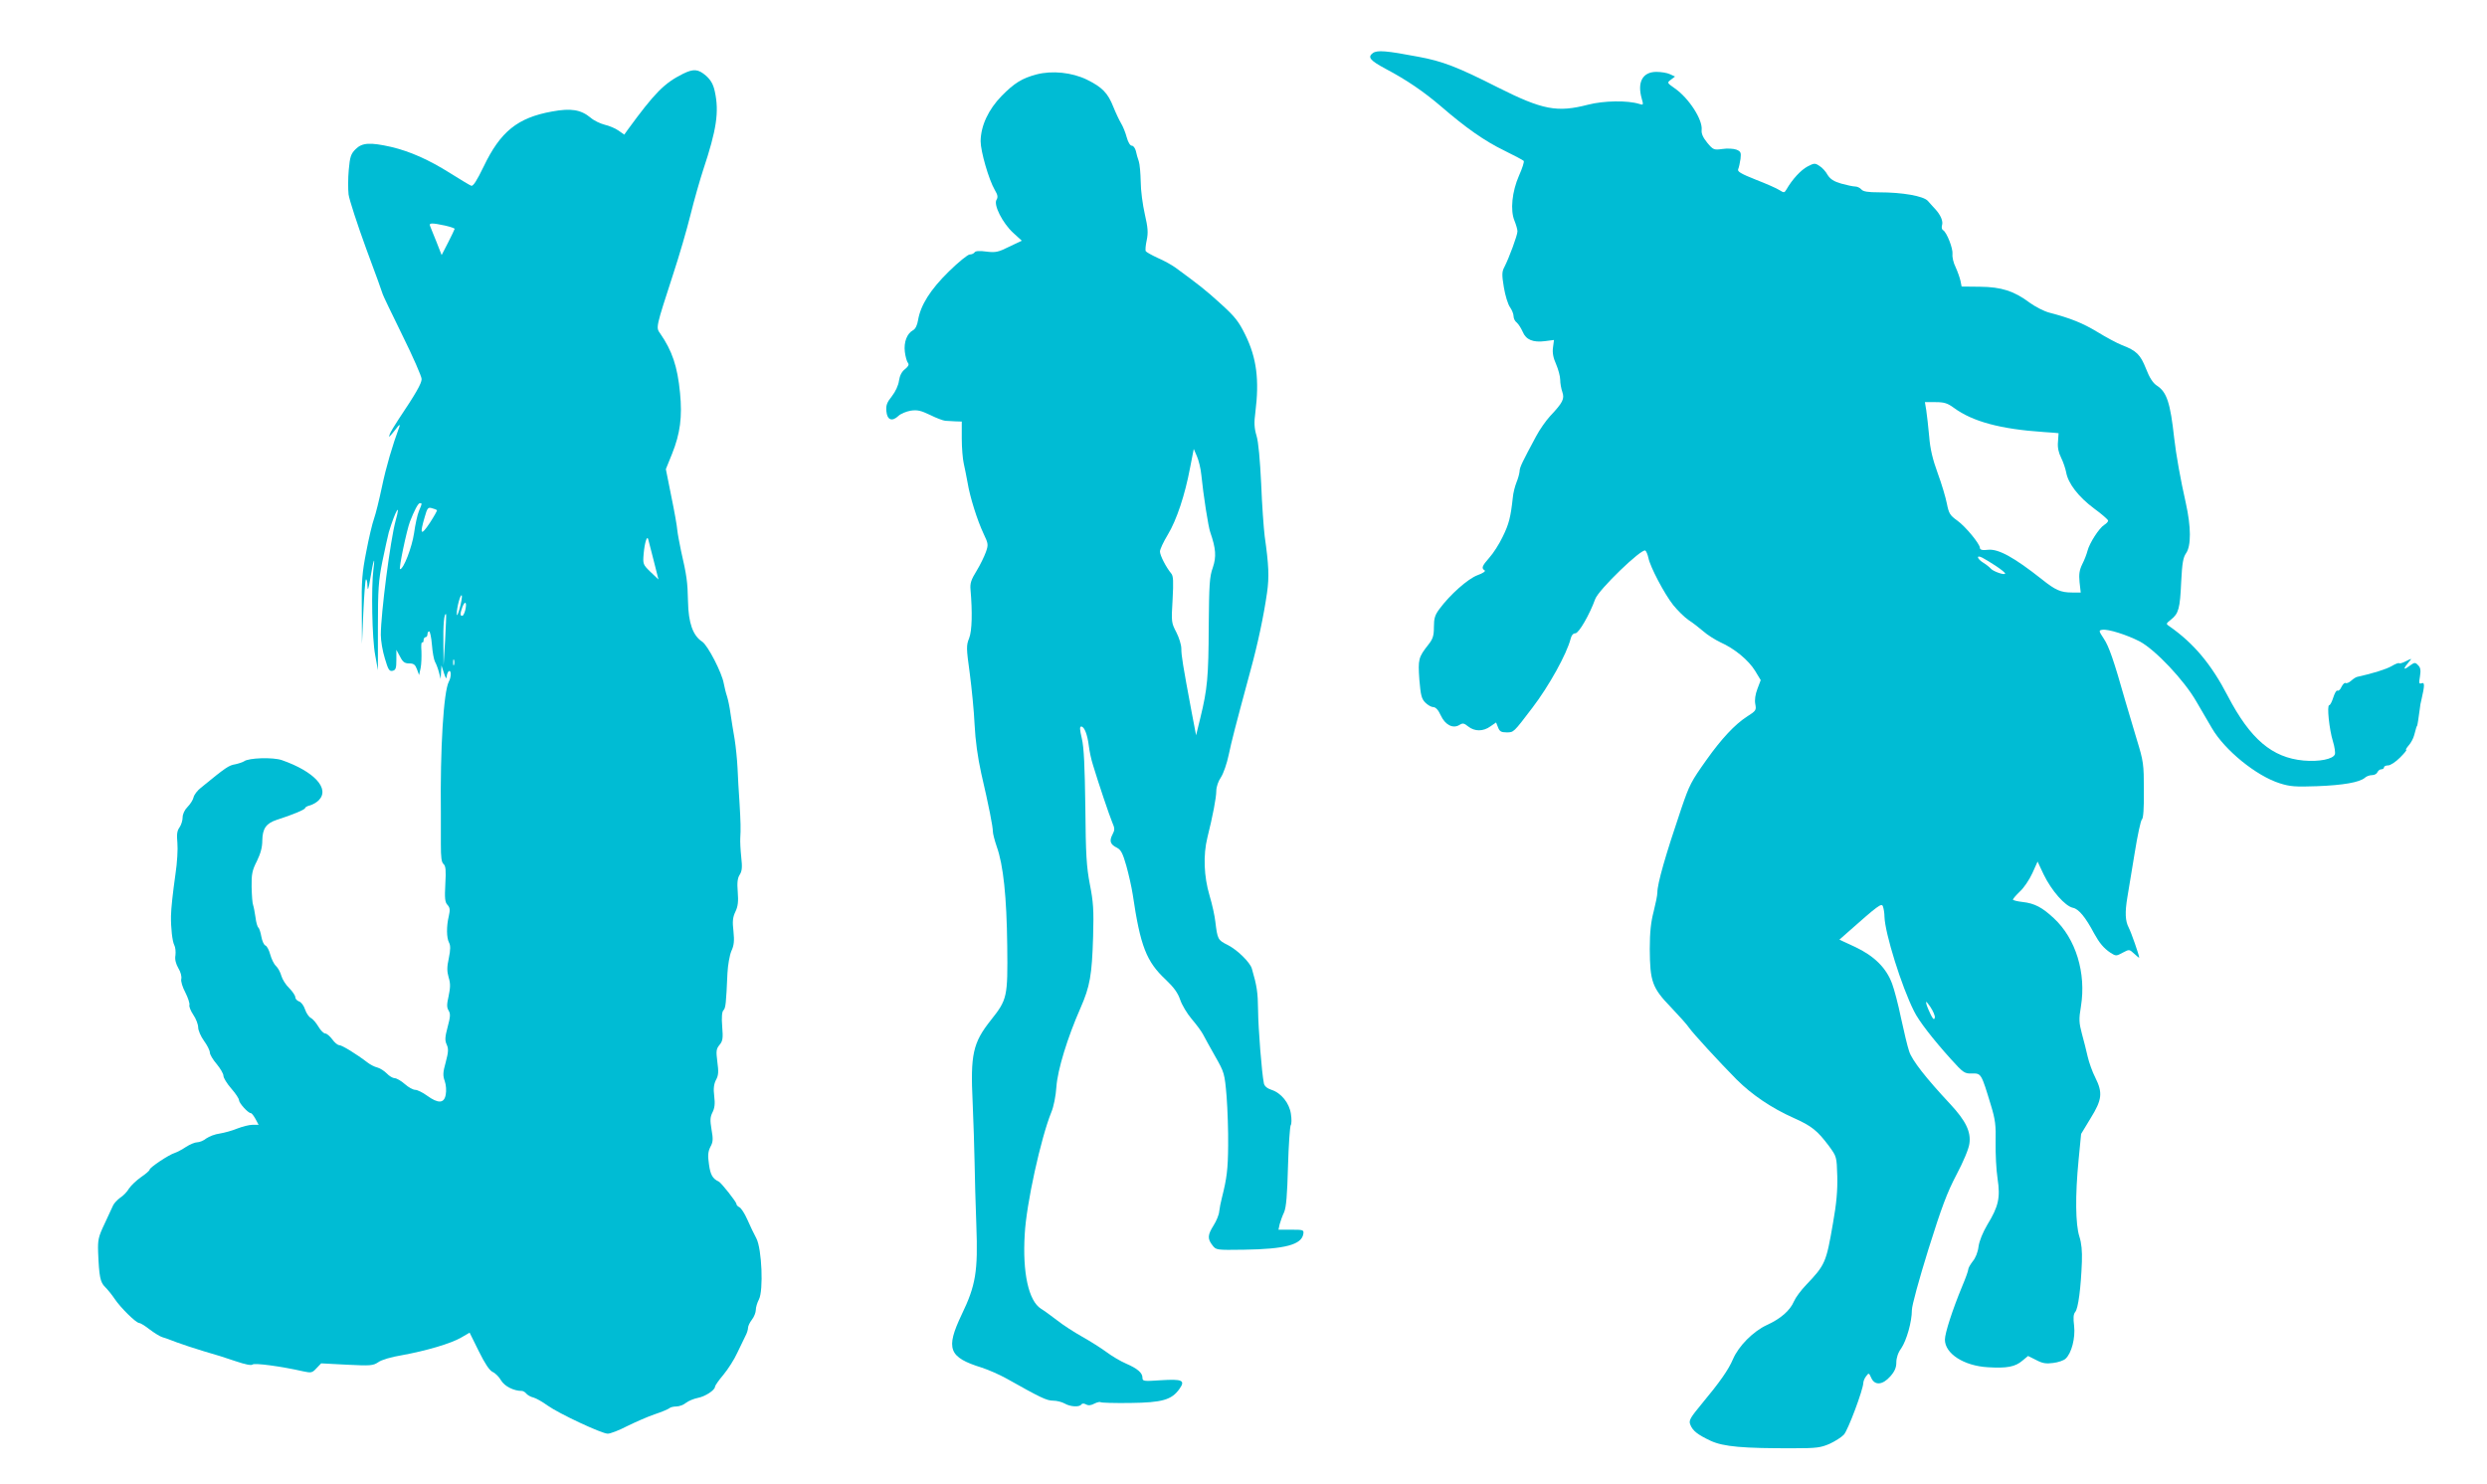
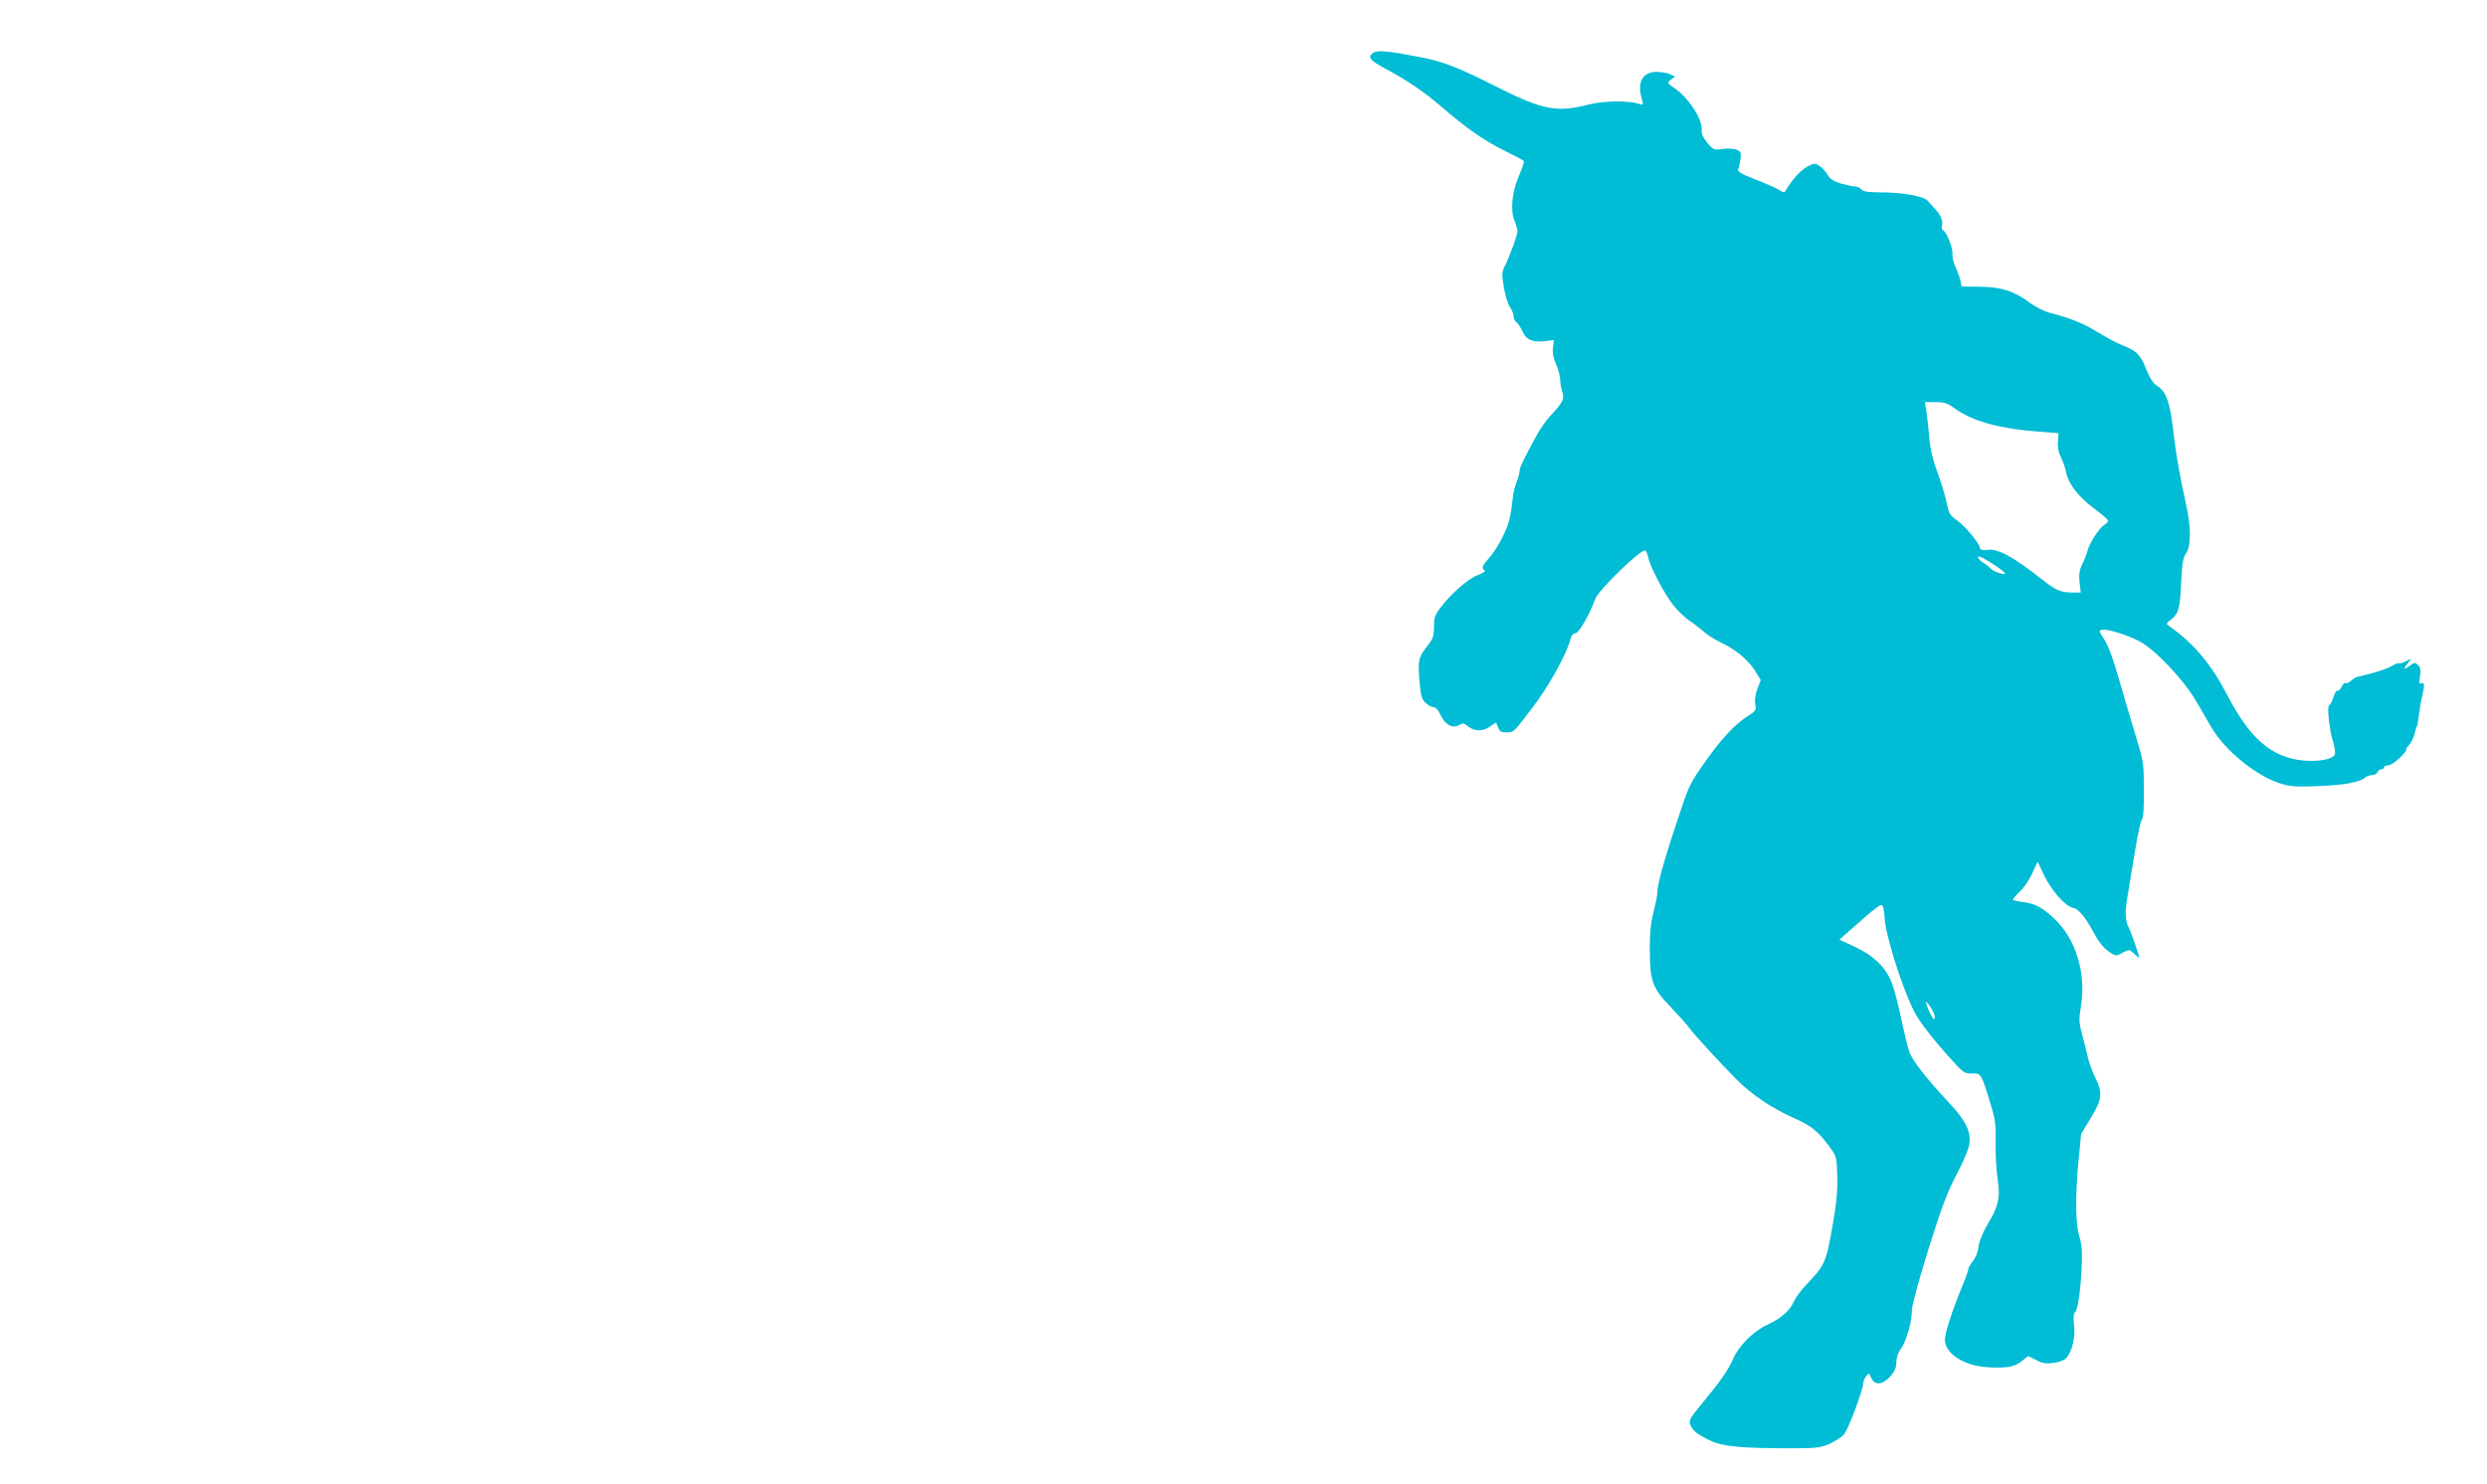
<svg xmlns="http://www.w3.org/2000/svg" version="1.0" width="1280pt" height="764pt" viewBox="0 0 1280 764" preserveAspectRatio="xMidYMid meet">
  <g transform="translate(0,764) scale(0.1,-0.1)" fill="#00bcd4" stroke="none">
    <path d="M7066 7367 c-29 -21 -15 -38 65 -81 108 -57 196 -117 286 -194 126 -109 224 -178 325 -227 51 -25 96 -49 100 -53 4 -4 -7 -38 -24 -76 -36 -82 -46 -179 -23 -233 8 -20 15 -44 15 -54 0 -20 -43 -136 -67 -183 -13 -24 -14 -39 -3 -105 7 -42 21 -88 32 -103 10 -14 18 -35 18 -46 0 -11 7 -26 17 -33 9 -8 22 -29 30 -47 17 -41 53 -56 115 -48 l46 6 -5 -38 c-4 -27 1 -54 16 -87 11 -26 21 -62 21 -80 0 -18 5 -46 11 -63 12 -35 3 -54 -63 -124 -22 -24 -54 -70 -71 -102 -72 -134 -86 -162 -86 -182 -1 -12 -8 -38 -16 -57 -8 -20 -17 -55 -19 -79 -11 -101 -20 -136 -52 -201 -18 -38 -49 -86 -69 -108 -37 -42 -42 -54 -24 -65 7 -4 -9 -15 -37 -25 -50 -19 -141 -100 -195 -173 -24 -32 -29 -49 -29 -94 0 -44 -5 -61 -29 -91 -51 -65 -53 -75 -46 -179 7 -81 11 -99 31 -119 13 -13 31 -23 41 -23 12 0 26 -15 38 -42 23 -50 63 -70 96 -50 17 11 24 10 46 -8 33 -26 77 -26 114 1 l29 20 10 -25 c8 -21 16 -26 44 -26 37 0 35 -2 133 127 85 111 177 277 197 356 4 17 13 27 24 27 18 0 74 98 102 176 17 48 239 262 258 250 5 -3 12 -20 16 -38 9 -46 82 -185 128 -243 22 -27 57 -62 79 -77 22 -14 56 -41 76 -58 20 -18 60 -43 87 -56 74 -33 145 -92 179 -147 l29 -48 -17 -45 c-11 -29 -15 -57 -11 -78 6 -32 4 -35 -43 -65 -62 -40 -131 -114 -207 -221 -81 -114 -88 -128 -130 -250 -82 -242 -124 -388 -124 -435 0 -14 -9 -57 -19 -97 -14 -53 -20 -106 -20 -193 1 -167 12 -200 109 -300 42 -44 84 -91 93 -105 20 -29 155 -176 245 -267 78 -78 180 -147 292 -197 94 -42 123 -65 183 -145 40 -55 40 -55 43 -155 2 -72 -4 -142 -22 -242 -35 -204 -40 -215 -139 -319 -26 -27 -54 -65 -62 -84 -20 -47 -68 -89 -138 -121 -72 -33 -147 -109 -176 -177 -23 -54 -67 -117 -161 -230 -58 -70 -67 -85 -59 -105 12 -33 38 -53 106 -85 66 -30 165 -39 430 -38 114 0 136 3 182 23 28 13 61 34 73 47 21 22 99 231 100 266 0 8 6 24 14 34 14 19 15 19 27 -8 18 -40 58 -37 98 8 23 26 31 46 31 72 0 23 9 51 25 72 28 42 55 137 55 197 0 24 36 155 85 313 68 217 97 294 145 385 35 66 63 133 66 159 9 61 -19 118 -98 203 -128 137 -197 226 -212 272 -9 26 -27 103 -42 172 -14 69 -35 148 -46 177 -30 81 -92 142 -189 188 l-82 38 35 31 c166 147 182 159 189 140 4 -11 8 -35 8 -54 3 -85 87 -356 152 -485 24 -50 99 -146 189 -246 65 -72 71 -76 110 -75 47 1 47 1 97 -164 22 -72 26 -102 24 -190 -1 -58 3 -142 10 -187 15 -99 5 -143 -53 -238 -23 -39 -41 -83 -45 -112 -3 -28 -16 -60 -30 -76 -12 -16 -23 -34 -23 -42 0 -7 -14 -46 -31 -86 -50 -121 -89 -241 -89 -275 0 -72 98 -135 221 -142 98 -6 141 2 178 34 l29 24 42 -21 c32 -17 51 -20 87 -15 26 3 55 13 64 22 31 28 51 107 44 169 -5 40 -4 60 6 72 15 17 29 123 34 258 2 55 -2 96 -13 130 -20 62 -22 210 -4 394 l13 134 49 81 c59 95 63 131 24 209 -15 29 -32 77 -39 107 -7 30 -20 84 -30 119 -15 56 -16 75 -5 140 28 172 -26 349 -139 454 -60 56 -99 77 -162 84 -27 3 -49 9 -49 12 0 4 16 23 36 42 20 18 49 61 64 94 l27 60 31 -66 c40 -83 111 -164 151 -172 30 -6 65 -49 109 -132 27 -49 49 -76 85 -100 27 -17 29 -17 62 1 34 18 34 18 60 -6 14 -13 25 -22 25 -19 -1 14 -41 129 -54 154 -18 34 -20 78 -7 156 5 30 22 131 37 224 15 94 32 173 38 177 7 5 11 56 10 150 0 135 -2 149 -37 263 -20 66 -46 154 -58 195 -60 212 -85 283 -111 322 -27 41 -27 43 -8 46 30 5 127 -26 193 -60 80 -43 228 -199 291 -309 27 -46 63 -108 80 -137 66 -114 229 -246 349 -284 53 -17 81 -19 192 -15 135 5 219 20 246 43 8 8 25 14 38 14 12 0 24 7 27 15 4 8 12 15 20 15 8 0 14 5 14 10 0 6 10 10 21 10 12 0 39 18 61 40 22 22 37 40 32 40 -4 0 2 10 13 23 11 12 24 36 28 52 12 44 12 45 15 48 2 2 8 41 14 87 1 14 5 36 9 50 16 70 17 89 1 83 -14 -5 -15 0 -9 35 5 32 3 46 -10 58 -15 16 -18 15 -47 -6 -30 -22 -30 -13 1 24 16 18 15 18 -15 3 -17 -9 -34 -14 -36 -11 -3 3 -21 -4 -39 -15 -28 -16 -98 -38 -176 -55 -7 -1 -21 -10 -32 -20 -11 -10 -24 -15 -29 -12 -5 3 -14 -6 -21 -20 -6 -14 -15 -22 -21 -19 -5 3 -14 -13 -21 -35 -7 -22 -16 -40 -21 -40 -13 0 0 -125 19 -186 9 -29 13 -59 10 -67 -9 -25 -82 -39 -161 -32 -162 15 -274 110 -390 332 -85 164 -175 271 -299 358 -21 14 -20 14 7 36 39 31 46 57 52 193 5 98 10 126 25 148 27 38 26 136 -1 258 -28 124 -50 248 -60 335 -20 182 -38 237 -89 270 -20 13 -38 40 -56 87 -29 73 -49 93 -125 122 -25 10 -81 40 -125 67 -76 46 -138 71 -249 100 -26 7 -71 30 -100 51 -80 60 -145 81 -256 82 l-94 1 -6 30 c-4 17 -15 48 -25 70 -11 21 -18 52 -16 67 3 29 -29 111 -48 123 -7 3 -9 15 -6 25 7 21 -7 54 -36 85 -10 11 -27 29 -37 41 -23 25 -130 44 -251 44 -58 0 -82 4 -91 15 -7 8 -21 15 -32 15 -11 0 -43 7 -72 15 -38 11 -56 23 -70 45 -9 17 -28 38 -42 46 -22 15 -27 15 -61 -3 -34 -18 -78 -65 -109 -119 -10 -17 -13 -17 -35 -3 -13 9 -68 33 -122 54 -78 31 -96 42 -91 54 4 9 9 33 12 53 4 33 1 39 -22 48 -14 5 -47 7 -72 3 -43 -6 -47 -4 -77 32 -22 27 -31 47 -29 66 6 53 -66 164 -138 214 -41 29 -41 29 -20 45 l21 16 -26 12 c-14 7 -46 12 -70 12 -71 0 -100 -53 -75 -139 9 -31 8 -33 -13 -26 -60 19 -183 17 -264 -4 -159 -41 -233 -27 -464 89 -209 106 -285 135 -410 158 -163 31 -211 35 -233 19z m2991 -1827 c96 -70 238 -109 463 -124 41 -3 75 -5 75 -6 0 0 -1 -20 -3 -44 -3 -29 3 -56 16 -82 11 -22 22 -55 26 -75 10 -58 64 -127 143 -186 40 -29 73 -58 73 -63 0 -6 -9 -15 -20 -22 -27 -17 -76 -94 -86 -133 -4 -16 -16 -48 -27 -69 -15 -31 -18 -52 -14 -93 l6 -53 -44 0 c-59 0 -86 12 -156 68 -143 113 -223 157 -276 152 -30 -4 -43 0 -43 10 0 20 -74 110 -116 140 -38 27 -44 37 -54 88 -6 31 -27 102 -47 156 -26 71 -39 125 -44 190 -5 50 -11 110 -15 134 l-7 42 55 0 c44 0 61 -5 95 -30z m215 -813 c27 -18 48 -35 48 -39 0 -11 -61 10 -74 25 -6 7 -23 21 -38 30 -34 21 -38 43 -5 26 12 -6 43 -25 69 -42z m-314 -2325 c-3 -13 -8 -10 -20 13 -8 17 -19 41 -23 55 -5 20 -1 17 20 -13 14 -21 25 -46 23 -55z" />
-     <path d="M3515 7260 c-96 -48 -144 -96 -285 -289 l-17 -24 -30 21 c-17 12 -49 25 -71 30 -23 6 -55 21 -72 36 -51 42 -101 50 -199 32 -178 -32 -266 -104 -352 -284 -36 -74 -54 -102 -64 -98 -8 3 -56 32 -107 64 -111 70 -208 113 -306 136 -107 24 -148 22 -182 -12 -24 -24 -29 -39 -35 -106 -4 -42 -4 -100 -1 -127 4 -28 45 -154 91 -280 47 -126 85 -231 85 -234 0 -3 45 -97 100 -209 55 -111 100 -214 100 -227 0 -23 -30 -75 -121 -211 -19 -29 -39 -62 -43 -73 -8 -22 -3 -17 34 30 14 19 20 22 16 10 -36 -97 -69 -209 -90 -310 -14 -66 -32 -140 -41 -165 -9 -25 -27 -101 -40 -170 -21 -107 -25 -151 -23 -300 l1 -175 7 163 c4 89 10 165 13 169 4 3 8 -11 8 -33 1 -29 5 -20 15 39 15 94 26 124 16 47 -12 -94 -7 -360 9 -442 l14 -78 0 223 c0 191 3 238 23 337 13 63 28 131 33 150 34 112 64 163 35 59 -27 -99 -76 -477 -76 -587 0 -30 9 -84 21 -122 17 -58 23 -67 40 -63 16 4 19 14 19 57 l0 51 19 -35 c14 -28 24 -35 47 -35 23 0 31 -6 40 -30 l11 -30 8 37 c4 20 5 59 4 86 -2 28 -1 48 4 45 4 -2 7 3 7 11 0 9 5 16 10 16 6 0 10 7 10 15 0 8 4 15 9 15 4 0 11 -31 14 -69 3 -38 10 -77 16 -88 6 -10 15 -34 20 -53 l9 -35 2 35 2 35 13 -40 c9 -27 13 -33 14 -18 1 12 6 25 11 28 13 8 13 -31 0 -54 -27 -51 -45 -346 -41 -676 0 -38 0 -111 0 -161 0 -67 3 -93 14 -102 11 -10 13 -31 9 -102 -4 -74 -2 -94 11 -108 13 -14 14 -26 7 -57 -13 -54 -12 -112 1 -137 8 -15 8 -36 -1 -80 -10 -46 -10 -67 -1 -99 10 -32 9 -52 0 -96 -10 -44 -10 -59 0 -75 10 -17 9 -32 -5 -84 -14 -53 -15 -69 -5 -91 10 -22 9 -38 -5 -91 -15 -53 -15 -69 -5 -97 7 -20 9 -49 5 -70 -8 -45 -38 -47 -96 -5 -22 16 -50 30 -61 30 -11 0 -35 13 -54 30 -18 16 -42 30 -52 30 -9 0 -28 11 -40 24 -13 13 -34 27 -49 31 -14 3 -37 15 -51 26 -56 43 -131 89 -145 89 -8 0 -24 13 -36 30 -12 16 -28 30 -36 30 -8 0 -24 16 -35 35 -12 20 -29 40 -39 45 -10 5 -24 25 -30 44 -6 19 -20 38 -31 41 -10 4 -19 13 -19 21 0 9 -14 30 -31 47 -18 17 -36 46 -41 64 -5 18 -17 41 -28 51 -10 9 -23 36 -29 58 -6 23 -17 44 -25 47 -8 3 -17 24 -21 46 -4 23 -11 43 -15 46 -5 3 -12 27 -15 53 -4 26 -9 54 -12 62 -4 8 -7 50 -8 94 -1 67 3 86 27 133 19 39 28 71 28 107 1 61 20 88 75 106 82 26 145 53 145 60 0 4 11 11 25 14 14 4 34 15 45 26 60 60 -23 149 -189 207 -46 16 -172 12 -195 -6 -6 -4 -26 -11 -44 -15 -35 -6 -47 -14 -178 -121 -18 -14 -35 -36 -38 -50 -3 -13 -17 -35 -31 -49 -15 -15 -25 -37 -25 -53 0 -16 -7 -39 -16 -52 -13 -18 -15 -36 -11 -80 3 -31 -1 -102 -10 -161 -14 -100 -22 -172 -23 -215 -1 -60 7 -132 17 -150 6 -11 8 -35 6 -52 -4 -22 2 -44 15 -67 12 -19 18 -44 15 -55 -3 -12 6 -42 21 -70 14 -28 23 -56 21 -64 -3 -7 6 -30 20 -51 14 -20 25 -50 25 -65 0 -15 14 -47 30 -69 17 -23 30 -50 30 -60 0 -10 16 -37 35 -59 19 -23 35 -50 35 -61 0 -10 18 -40 40 -65 22 -25 40 -52 40 -60 0 -15 47 -67 61 -67 5 0 15 -14 24 -30 l16 -30 -31 0 c-17 0 -52 -9 -78 -19 -26 -11 -67 -22 -91 -26 -24 -3 -55 -15 -69 -25 -13 -11 -35 -20 -47 -20 -12 0 -38 -11 -58 -24 -19 -13 -46 -27 -58 -31 -30 -9 -129 -75 -129 -86 0 -5 -20 -22 -45 -39 -24 -17 -51 -43 -61 -58 -9 -16 -29 -37 -45 -47 -15 -11 -32 -29 -37 -40 -5 -11 -25 -54 -44 -95 -32 -67 -35 -83 -33 -145 5 -127 11 -156 36 -180 13 -13 35 -40 49 -61 30 -45 110 -124 126 -124 6 0 31 -15 55 -34 24 -18 53 -36 64 -39 11 -3 45 -15 75 -27 30 -11 93 -32 140 -46 47 -13 120 -36 163 -51 50 -17 81 -23 87 -17 9 9 146 -9 260 -35 42 -9 47 -8 69 16 l24 25 133 -7 c122 -6 134 -5 161 13 16 12 67 27 122 36 126 23 252 60 305 91 l43 25 47 -95 c32 -65 55 -99 71 -107 14 -6 34 -26 44 -44 18 -30 65 -54 107 -54 6 0 17 -6 23 -14 7 -8 23 -17 37 -20 14 -4 46 -22 72 -41 59 -42 279 -145 310 -145 13 0 58 17 100 39 43 21 106 49 142 61 36 12 69 26 75 31 5 5 21 9 36 9 14 0 37 8 50 19 13 10 40 21 60 25 38 7 89 40 89 58 0 5 19 33 43 61 24 29 56 79 71 112 16 33 35 72 42 87 8 14 14 34 14 43 0 9 9 28 20 42 11 14 20 37 20 50 0 13 7 37 16 54 24 46 15 260 -13 314 -12 22 -33 66 -47 98 -14 32 -33 60 -41 63 -8 4 -15 11 -15 17 0 10 -78 109 -91 115 -31 14 -43 35 -50 88 -7 47 -5 65 7 90 14 25 15 40 6 90 -8 48 -7 64 5 88 11 21 14 45 9 83 -5 39 -2 62 9 84 13 23 14 43 7 93 -7 56 -6 66 11 87 17 20 19 35 14 95 -4 48 -1 76 6 83 12 12 14 34 21 191 2 41 11 92 20 114 14 30 16 53 11 102 -6 50 -4 72 10 101 13 27 16 52 12 102 -4 48 -1 71 10 88 12 19 14 38 8 91 -4 37 -6 81 -5 97 3 47 2 83 -4 185 -4 52 -8 131 -10 175 -2 44 -9 112 -15 150 -7 39 -16 97 -21 130 -4 33 -13 74 -18 90 -6 17 -13 47 -17 67 -9 54 -82 196 -111 215 -48 31 -71 97 -73 207 -2 101 -7 135 -36 261 -8 39 -17 86 -19 105 -1 19 -15 98 -31 175 l-28 140 32 79 c42 105 53 190 41 313 -13 137 -41 218 -102 306 -23 32 -23 29 67 307 30 91 70 228 89 305 19 77 49 181 65 230 69 207 83 299 60 404 -8 37 -20 58 -45 81 -41 35 -64 37 -119 10z m-1225 -781 c27 -6 50 -14 50 -17 -1 -4 -16 -36 -34 -71 l-33 -64 -27 69 c-16 38 -30 75 -33 82 -6 15 11 15 77 1z m-120 -1433 c0 -2 -6 -19 -14 -37 -8 -19 -19 -70 -25 -114 -11 -73 -54 -185 -72 -185 -8 0 34 201 51 245 22 57 42 95 51 95 5 0 9 -2 9 -4z m79 -32 c2 -2 -15 -32 -37 -66 -46 -69 -53 -60 -26 31 13 46 17 51 37 45 12 -3 24 -8 26 -10z m1115 -258 l25 -99 -41 39 c-39 38 -40 40 -35 96 5 54 17 93 23 73 2 -6 14 -54 28 -109z m-998 -247 c-9 -32 -15 -44 -15 -29 -1 31 20 109 26 94 2 -6 -3 -35 -11 -65z m29 -8 c-4 -17 -11 -31 -16 -31 -12 0 -11 12 1 46 14 35 24 24 15 -15z m-104 -156 l-8 -130 -1 110 c-2 97 4 162 14 153 1 -2 -1 -62 -5 -133z m46 -127 c-3 -7 -5 -2 -5 12 0 14 2 19 5 13 2 -7 2 -19 0 -25z" />
-     <path d="M5335 7257 c-75 -20 -114 -44 -180 -111 -68 -70 -107 -153 -108 -233 0 -52 42 -198 73 -251 15 -25 17 -37 9 -50 -17 -26 31 -120 85 -170 l45 -41 -65 -31 c-56 -28 -70 -31 -118 -25 -35 5 -56 3 -60 -4 -4 -6 -15 -11 -25 -11 -10 0 -58 -39 -107 -87 -96 -94 -146 -174 -159 -251 -4 -26 -14 -46 -26 -52 -31 -17 -48 -61 -42 -111 3 -24 10 -50 16 -57 7 -9 2 -18 -15 -32 -17 -13 -27 -33 -31 -59 -3 -24 -18 -57 -37 -81 -25 -31 -31 -47 -28 -77 4 -45 29 -55 62 -24 11 11 40 23 63 27 34 5 52 1 100 -22 32 -16 67 -29 78 -30 11 -1 35 -2 53 -3 l32 -1 0 -87 c0 -49 5 -106 10 -128 5 -22 14 -67 20 -100 12 -73 49 -192 83 -264 24 -50 24 -56 11 -93 -8 -22 -29 -66 -48 -97 -28 -45 -34 -64 -31 -96 10 -115 8 -212 -7 -250 -15 -37 -15 -51 3 -180 10 -77 22 -196 25 -265 4 -82 16 -168 34 -250 40 -172 60 -275 60 -300 0 -11 9 -46 20 -78 34 -95 51 -258 54 -511 3 -264 0 -276 -84 -382 -93 -117 -106 -177 -94 -424 4 -99 9 -238 10 -310 1 -71 5 -216 9 -322 9 -238 -3 -310 -76 -461 -83 -175 -67 -219 104 -272 34 -11 91 -36 127 -56 176 -99 207 -114 240 -114 19 0 46 -7 60 -15 29 -17 76 -19 85 -5 4 6 13 7 24 1 12 -7 26 -6 44 4 14 7 28 10 32 7 3 -3 71 -5 151 -4 166 2 214 16 254 72 32 45 16 52 -97 45 -87 -6 -93 -5 -93 13 0 25 -25 47 -85 73 -28 12 -72 38 -100 59 -27 20 -84 56 -125 79 -41 23 -100 61 -130 85 -30 23 -67 50 -82 59 -64 40 -96 185 -84 383 8 156 83 496 137 629 12 28 23 84 26 130 6 88 57 254 124 406 49 112 59 169 65 368 4 138 1 179 -17 270 -17 90 -21 150 -23 396 -3 211 -7 307 -18 353 -11 47 -12 62 -3 62 16 0 32 -42 39 -100 3 -25 12 -70 22 -100 28 -93 82 -253 98 -292 14 -32 14 -40 2 -63 -18 -34 -12 -52 23 -69 21 -11 30 -30 48 -93 12 -43 27 -109 33 -148 39 -265 70 -345 170 -438 42 -40 62 -68 74 -103 9 -27 36 -72 59 -99 24 -28 50 -63 59 -80 8 -16 37 -68 63 -114 46 -81 48 -86 58 -205 5 -66 9 -180 8 -253 -1 -123 -7 -169 -32 -268 -6 -22 -12 -54 -14 -71 -1 -17 -15 -50 -29 -72 -31 -49 -32 -69 -6 -102 19 -25 20 -25 162 -23 213 3 298 26 306 82 3 20 -1 21 -62 21 l-66 0 6 28 c4 15 14 43 23 62 11 26 16 88 20 235 3 110 10 206 14 213 5 6 5 33 1 58 -8 56 -50 108 -100 124 -22 7 -36 19 -39 33 -11 53 -29 281 -30 377 -1 92 -6 125 -32 214 -9 32 -75 97 -125 122 -50 25 -52 29 -63 120 -3 28 -16 89 -30 135 -29 98 -33 208 -11 297 28 112 46 207 46 241 0 20 10 50 24 70 13 20 31 72 40 116 16 75 30 130 111 430 38 138 69 284 86 403 12 83 9 144 -12 292 -5 41 -14 163 -18 270 -6 121 -14 215 -24 247 -12 40 -13 69 -6 120 21 167 7 280 -52 400 -34 69 -53 93 -127 160 -78 71 -109 95 -233 186 -20 14 -61 37 -92 50 -30 14 -57 29 -60 34 -3 5 -1 30 5 57 8 39 6 64 -10 134 -11 48 -21 123 -21 167 -1 44 -5 91 -10 105 -5 14 -12 37 -15 53 -4 15 -13 27 -21 27 -8 0 -19 17 -26 43 -6 23 -19 56 -29 72 -10 17 -28 55 -40 85 -28 71 -57 101 -136 140 -76 37 -178 48 -259 27z m848 -2062 c10 -101 36 -269 46 -295 29 -84 32 -126 13 -182 -17 -47 -19 -86 -21 -303 -1 -261 -7 -322 -43 -470 l-22 -90 -23 120 c-46 246 -53 291 -53 326 0 20 -12 58 -26 85 -25 48 -26 52 -19 167 5 95 4 122 -7 135 -26 31 -58 93 -58 113 0 11 18 50 40 86 46 76 89 206 115 345 l19 97 16 -37 c9 -20 20 -64 23 -97z" />
  </g>
</svg>